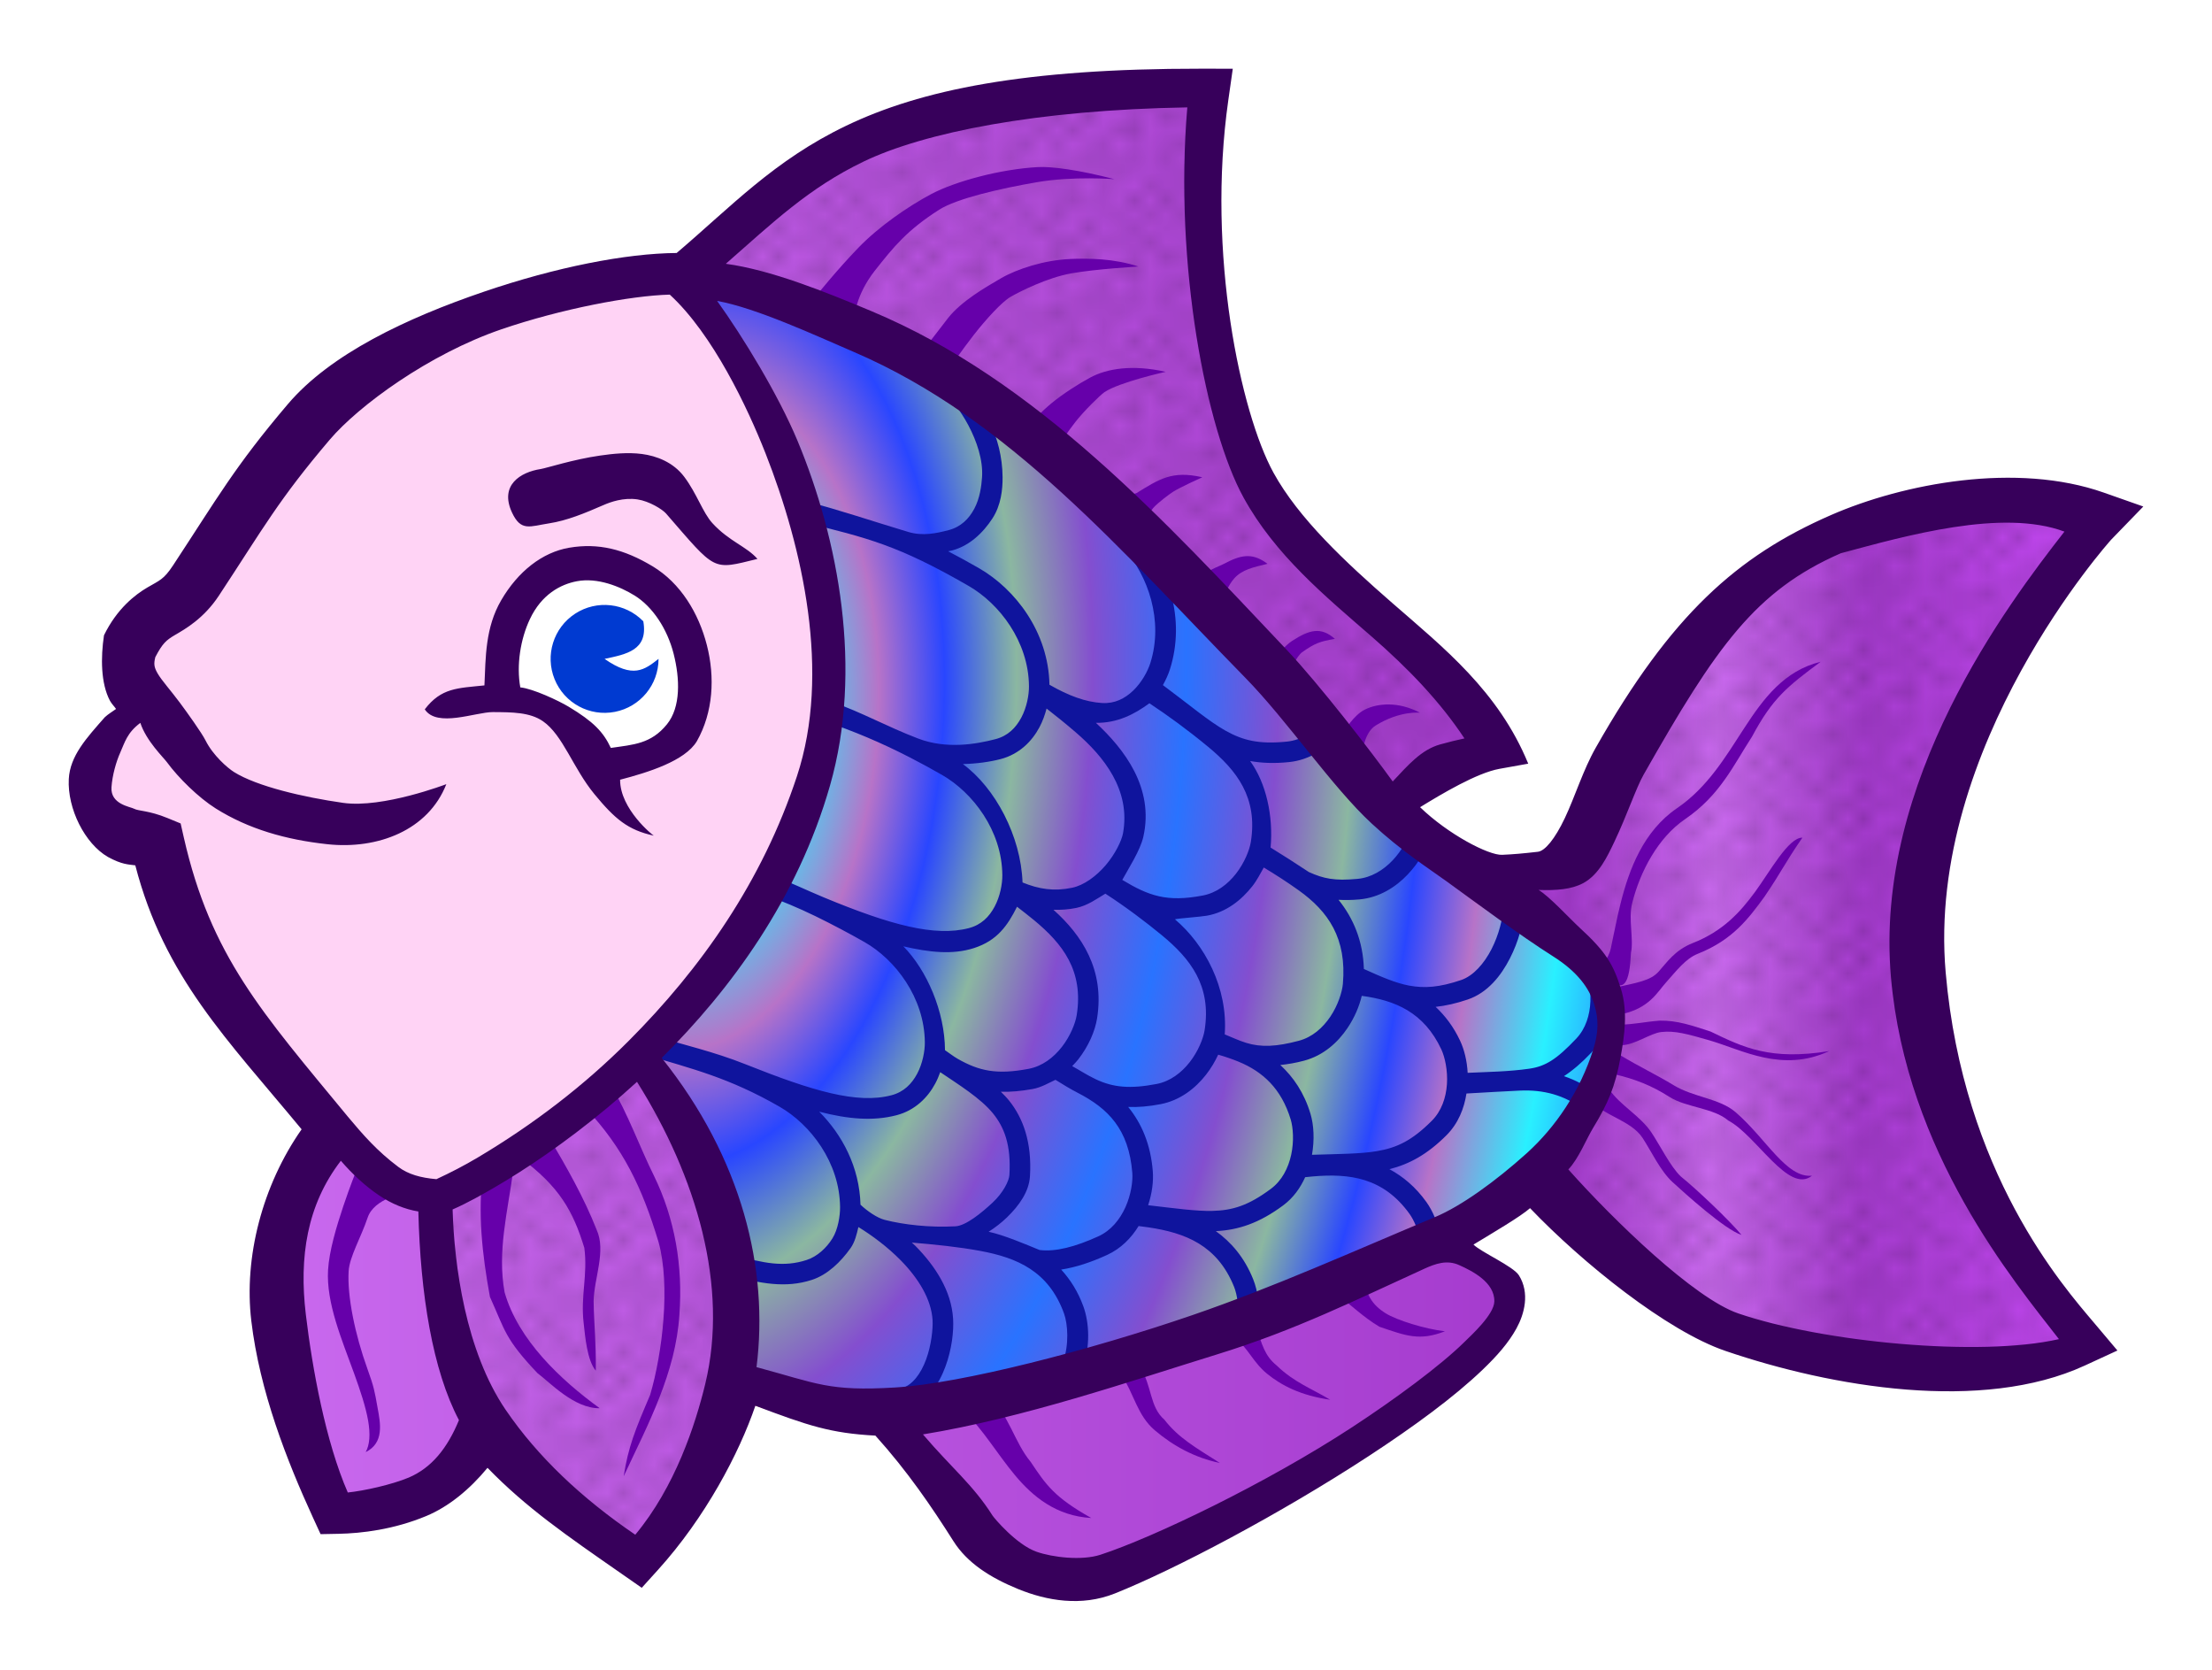
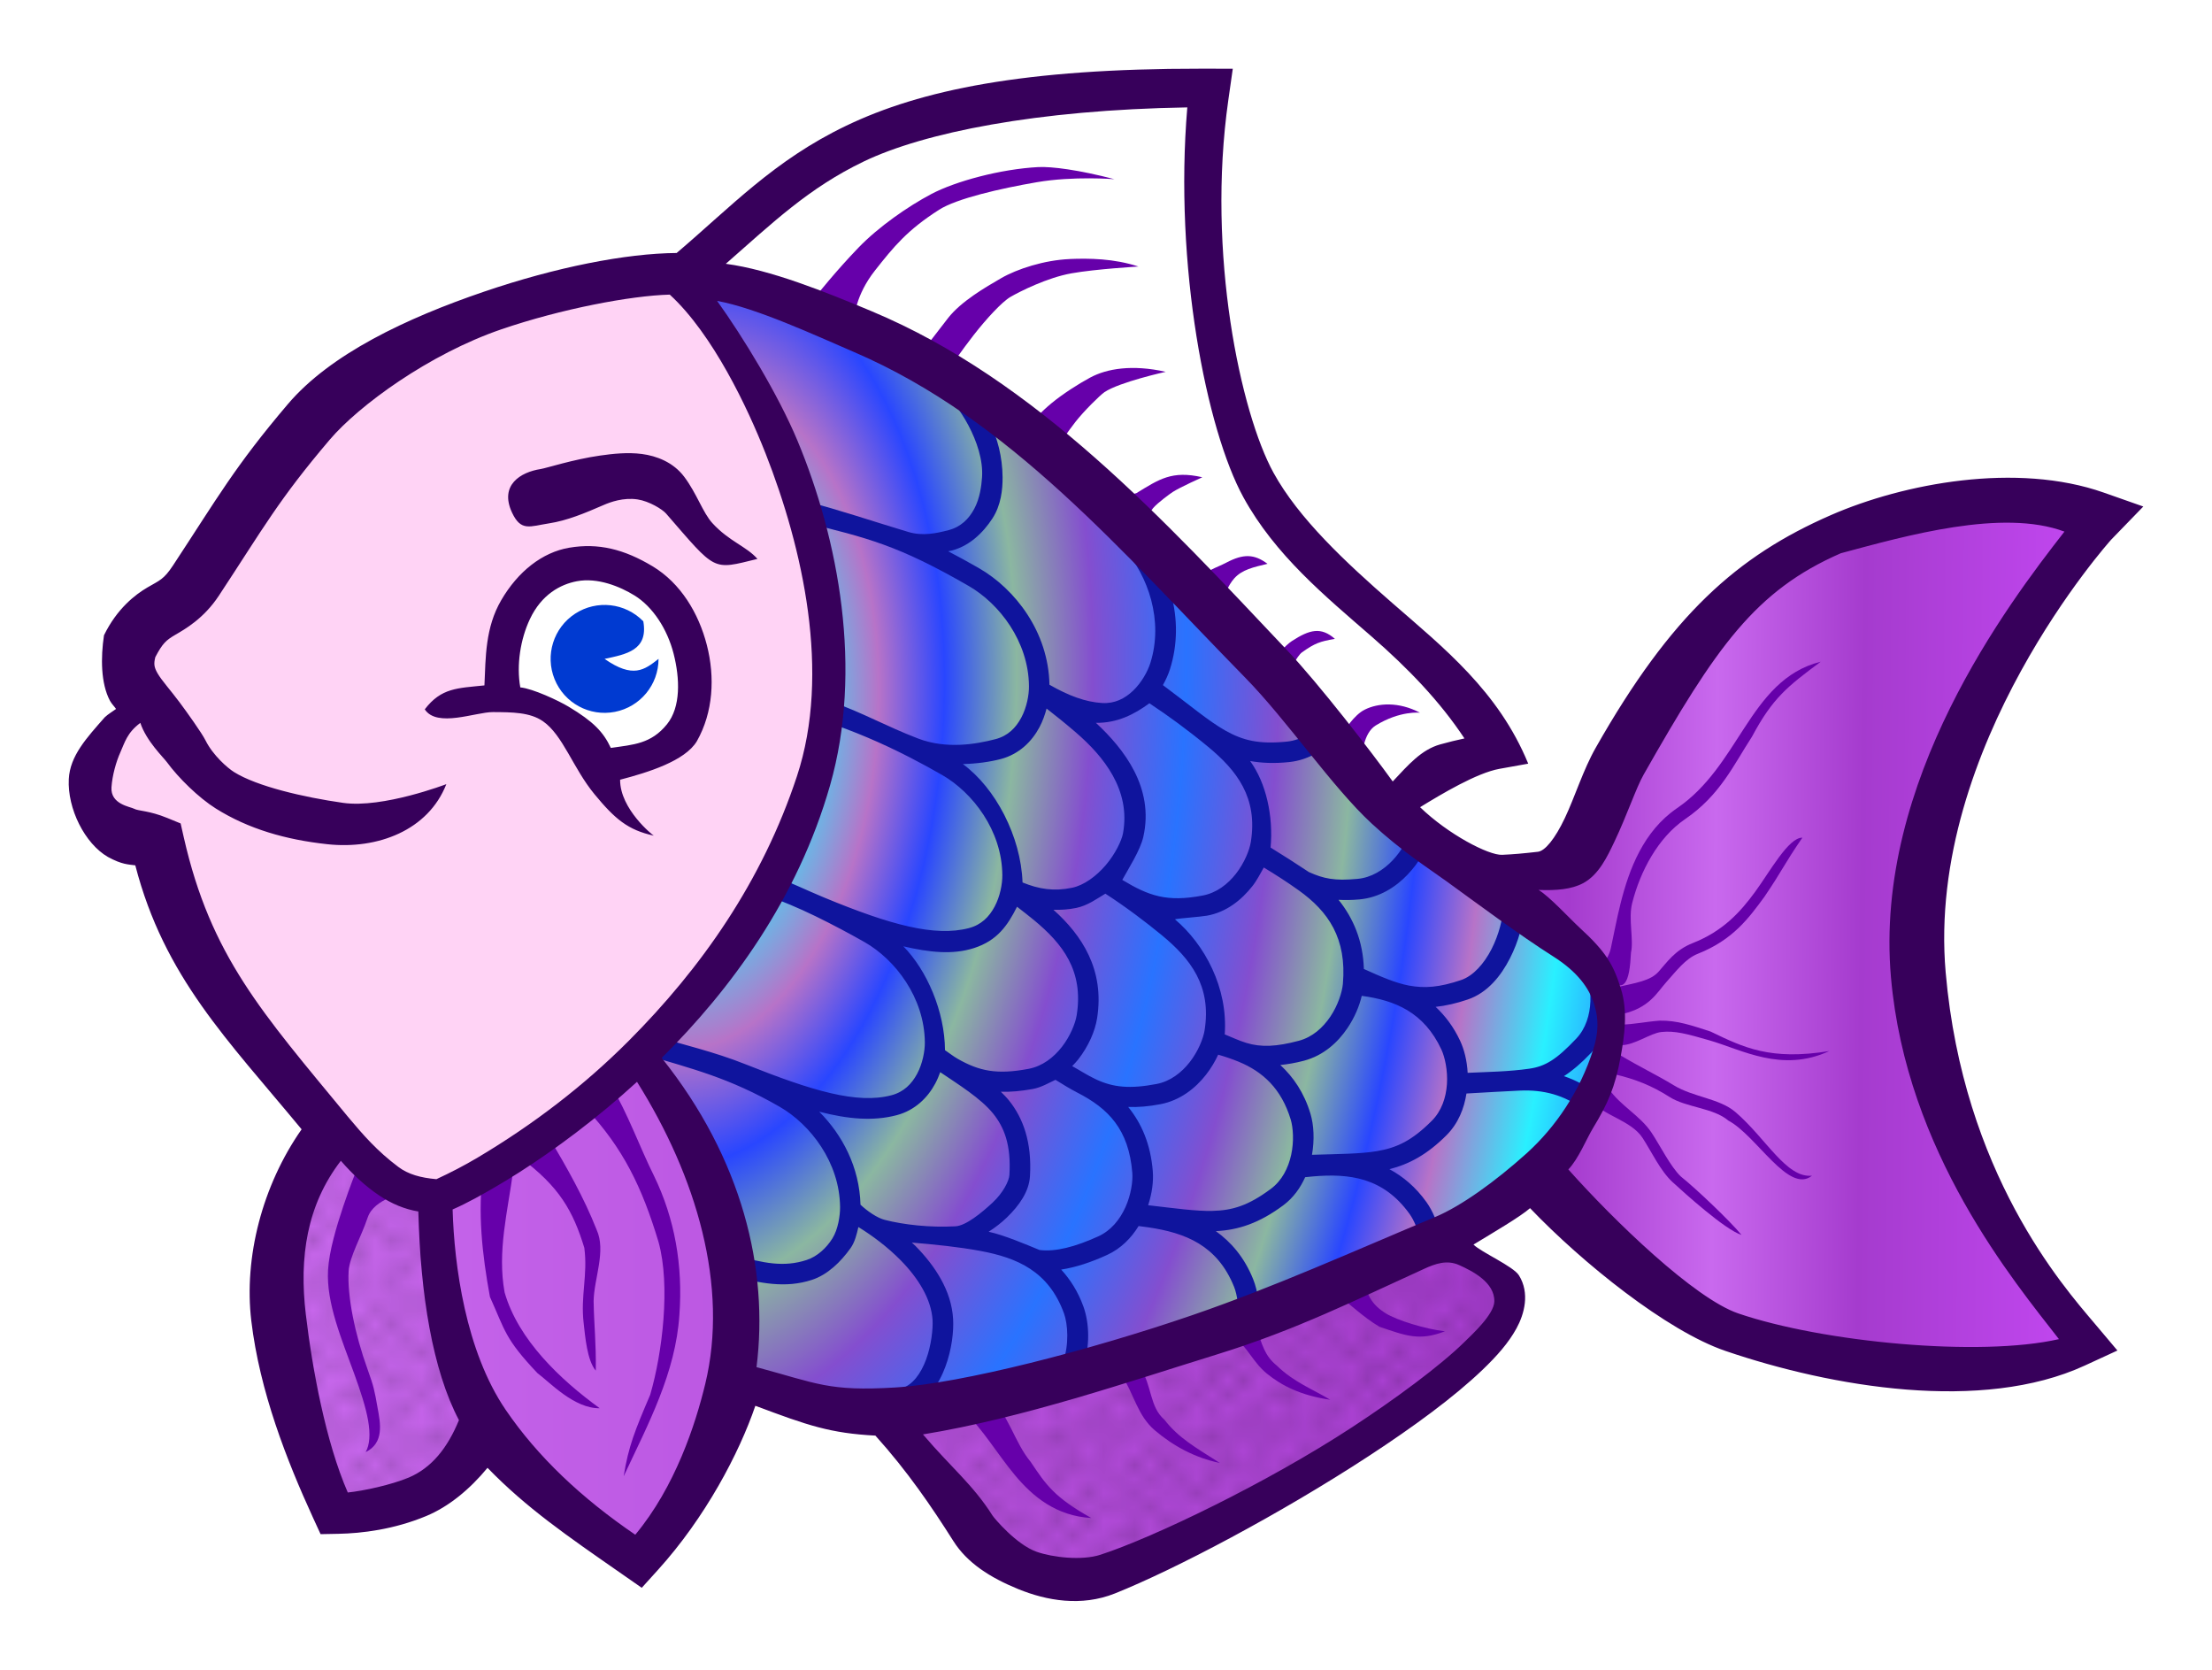
<svg xmlns="http://www.w3.org/2000/svg" xmlns:ns1="http://www.inkscape.org/namespaces/inkscape" xmlns:ns2="http://sodipodi.sourceforge.net/DTD/sodipodi-0.dtd" xmlns:xlink="http://www.w3.org/1999/xlink" width="32.217mm" height="24.313mm" viewBox="0 0 114.154 86.15" id="svg2" version="1.1" ns1:version="0.91 r13725" ns2:docname="Fisch.svg">
  <title id="title4138">fish - coloured</title>
  <defs id="defs4">
    <linearGradient id="linearGradient7882" ns1:collect="always">
      <stop id="stop7884" offset="0" style="stop-color:#c969ee;stop-opacity:1;" />
      <stop style="stop-color:#a53bce;stop-opacity:1;" offset="0.202" id="stop7886" />
      <stop id="stop7888" offset="0.475" style="stop-color:#bf46ed;stop-opacity:1" />
      <stop style="stop-color:#8826ae;stop-opacity:1" offset="0.769" id="stop7890" />
      <stop id="stop7892" offset="1" style="stop-color:#9526bf;stop-opacity:1" />
    </linearGradient>
    <linearGradient ns1:collect="always" id="linearGradient7866">
      <stop style="stop-color:#c969ee;stop-opacity:1;" offset="0" id="stop7868" />
      <stop id="stop7874" offset="0.68" style="stop-color:#a53bce;stop-opacity:1;" />
      <stop style="stop-color:#bf46ed;stop-opacity:1" offset="0.816" id="stop7876" />
      <stop id="stop7878" offset="0.879" style="stop-color:#8826ae;stop-opacity:1" />
      <stop style="stop-color:#9526bf;stop-opacity:1" offset="1" id="stop7870" />
    </linearGradient>
    <linearGradient ns1:collect="always" id="linearGradient6760">
      <stop style="stop-color:#2973ff;stop-opacity:1;" offset="0" id="stop6762" />
      <stop id="stop6768" offset="0.203" style="stop-color:#29f0ff;stop-opacity:1" />
      <stop style="stop-color:#b773c8;stop-opacity:1" offset="0.377" id="stop6770" />
      <stop id="stop6772" offset="0.51" style="stop-color:#2946ff;stop-opacity:1" />
      <stop style="stop-color:#8bb7a1;stop-opacity:1" offset="0.656" id="stop6774" />
      <stop id="stop6776" offset="0.81" style="stop-color:#844ecf;stop-opacity:1" />
      <stop style="stop-color:#2973ff;stop-opacity:1" offset="1" id="stop6764" />
    </linearGradient>
    <pattern ns1:collect="always" xlink:href="#Polkadots-large" id="pattern5985" patternTransform="matrix(0.8,0,0,0.725,0,944.695)" />
    <pattern ns1:isstock="true" ns1:stockid="Polka dots, large" id="Polkadots-large" patternTransform="translate(0,0) scale(10,10)" height="10" width="10" patternUnits="userSpaceOnUse" ns1:collect="always">
      <circle id="circle5618" r="0.45" cy="0.810" cx="2.567" style="fill:black;stroke:none" />
      <circle id="circle5620" r="0.45" cy="2.33" cx="3.048" style="fill:black;stroke:none" />
      <circle id="circle5622" r="0.45" cy="2.415" cx="4.418" style="fill:black;stroke:none" />
      <circle id="circle5624" r="0.45" cy="3.029" cx="1.844" style="fill:black;stroke:none" />
      <circle id="circle5626" r="0.45" cy="1.363" cx="6.08" style="fill:black;stroke:none" />
      <circle id="circle5628" r="0.45" cy="4.413" cx="5.819" style="fill:black;stroke:none" />
      <circle id="circle5630" r="0.45" cy="4.048" cx="4.305" style="fill:black;stroke:none" />
      <circle id="circle5632" r="0.45" cy="3.045" cx="5.541" style="fill:black;stroke:none" />
      <circle id="circle5634" r="0.45" cy="5.527" cx="4.785" style="fill:black;stroke:none" />
      <circle id="circle5636" r="0.45" cy="5.184" cx="2.667" style="fill:black;stroke:none" />
      <circle id="circle5638" r="0.45" cy="1.448" cx="7.965" style="fill:black;stroke:none" />
      <circle id="circle5640" r="0.45" cy="5.049" cx="7.047" style="fill:black;stroke:none" />
      <circle id="circle5642" r="0.45" cy="0.895" cx="4.340" style="fill:black;stroke:none" />
      <circle id="circle5644" r="0.45" cy="0.340" cx="7.125" style="fill:black;stroke:none" />
      <circle id="circle5646" r="0.45" cy="1.049" cx="9.553" style="fill:black;stroke:none" />
      <circle id="circle5648" r="0.45" cy="2.689" cx="7.006" style="fill:black;stroke:none" />
      <circle id="circle5650" r="0.45" cy="2.689" cx="8.909" style="fill:black;stroke:none" />
      <circle id="circle5652" r="0.45" cy="4.407" cx="9.315" style="fill:black;stroke:none" />
      <circle id="circle5654" r="0.45" cy="3.870" cx="7.820" style="fill:black;stroke:none" />
      <circle id="circle5656" r="0.45" cy="5.948" cx="8.270" style="fill:black;stroke:none" />
      <circle id="circle5658" r="0.45" cy="7.428" cx="7.973" style="fill:black;stroke:none" />
      <circle id="circle5660" r="0.45" cy="8.072" cx="9.342" style="fill:black;stroke:none" />
      <circle id="circle5662" r="0.45" cy="9.315" cx="8.206" style="fill:black;stroke:none" />
      <circle id="circle5664" r="0.45" cy="9.475" cx="9.682" style="fill:black;stroke:none" />
      <circle id="circle5666" r="0.45" cy="6.186" cx="9.688" style="fill:black;stroke:none" />
      <circle id="circle5668" r="0.45" cy="6.296" cx="3.379" style="fill:black;stroke:none" />
      <circle id="circle5670" r="0.45" cy="8.204" cx="2.871" style="fill:black;stroke:none" />
      <circle id="circle5672" r="0.45" cy="8.719" cx="4.59" style="fill:black;stroke:none" />
      <circle id="circle5674" r="0.45" cy="9.671" cx="3.181" style="fill:black;stroke:none" />
      <circle id="circle5676" r="0.45" cy="7.315" cx="5.734" style="fill:black;stroke:none" />
      <circle id="circle5678" r="0.45" cy="6.513" cx="6.707" style="fill:black;stroke:none" />
      <circle id="circle5680" r="0.45" cy="9.670" cx="5.730" style="fill:black;stroke:none" />
      <circle id="circle5682" r="0.45" cy="8.373" cx="6.535" style="fill:black;stroke:none" />
      <circle id="circle5684" r="0.45" cy="7.154" cx="4.37" style="fill:black;stroke:none" />
      <circle id="circle5686" r="0.45" cy="7.25" cx="0.622" style="fill:black;stroke:none" />
      <circle id="circle5688" r="0.45" cy="5.679" cx="0.831" style="fill:black;stroke:none" />
      <circle id="circle5690" r="0.45" cy="8.519" cx="1.257" style="fill:black;stroke:none" />
      <circle id="circle5692" r="0.45" cy="6.877" cx="1.989" style="fill:black;stroke:none" />
      <circle id="circle5694" r="0.45" cy="3.181" cx="0.374" style="fill:black;stroke:none" />
      <circle id="circle5696" r="0.45" cy="1.664" cx="1.166" style="fill:black;stroke:none" />
      <circle id="circle5698" r="0.45" cy="0.093" cx="1.151" style="fill:black;stroke:none" />
      <circle id="circle5700" r="0.45" cy="10.093" cx="1.151" style="fill:black;stroke:none" />
      <circle id="circle5702" r="0.45" cy="4.451" cx="1.302" style="fill:black;stroke:none" />
      <circle id="circle5704" r="0.45" cy="3.763" cx="3.047" style="fill:black;stroke:none" />
    </pattern>
    <radialGradient ns1:collect="always" xlink:href="#linearGradient6760" id="radialGradient6766" cx="33.218" cy="990.144" fx="33.218" fy="990.144" r="25.358" gradientTransform="matrix(0.998,0.062,-0.112,1.793,110.543,-788.244)" gradientUnits="userSpaceOnUse" spreadMethod="reflect" />
    <pattern ns1:isstock="true" ns1:stockid="Polka dots, large" id="Polkadots-large-0" patternTransform="translate(0,0) scale(10,10)" height="10" width="10" patternUnits="userSpaceOnUse" ns1:collect="always">
      <circle id="circle5618-2" r="0.45" cy="0.810" cx="2.567" style="fill:black;stroke:none" />
      <circle id="circle5620-4" r="0.45" cy="2.33" cx="3.048" style="fill:black;stroke:none" />
      <circle id="circle5622-4" r="0.45" cy="2.415" cx="4.418" style="fill:black;stroke:none" />
      <circle id="circle5624-3" r="0.45" cy="3.029" cx="1.844" style="fill:black;stroke:none" />
      <circle id="circle5626-2" r="0.45" cy="1.363" cx="6.08" style="fill:black;stroke:none" />
      <circle id="circle5628-5" r="0.45" cy="4.413" cx="5.819" style="fill:black;stroke:none" />
      <circle id="circle5630-9" r="0.45" cy="4.048" cx="4.305" style="fill:black;stroke:none" />
      <circle id="circle5632-7" r="0.45" cy="3.045" cx="5.541" style="fill:black;stroke:none" />
      <circle id="circle5634-1" r="0.45" cy="5.527" cx="4.785" style="fill:black;stroke:none" />
      <circle id="circle5636-6" r="0.45" cy="5.184" cx="2.667" style="fill:black;stroke:none" />
      <circle id="circle5638-6" r="0.45" cy="1.448" cx="7.965" style="fill:black;stroke:none" />
      <circle id="circle5640-7" r="0.45" cy="5.049" cx="7.047" style="fill:black;stroke:none" />
      <circle id="circle5642-1" r="0.45" cy="0.895" cx="4.340" style="fill:black;stroke:none" />
      <circle id="circle5644-2" r="0.45" cy="0.340" cx="7.125" style="fill:black;stroke:none" />
      <circle id="circle5646-8" r="0.45" cy="1.049" cx="9.553" style="fill:black;stroke:none" />
      <circle id="circle5648-0" r="0.45" cy="2.689" cx="7.006" style="fill:black;stroke:none" />
      <circle id="circle5650-2" r="0.45" cy="2.689" cx="8.909" style="fill:black;stroke:none" />
      <circle id="circle5652-3" r="0.45" cy="4.407" cx="9.315" style="fill:black;stroke:none" />
-       <circle id="circle5654-9" r="0.45" cy="3.870" cx="7.820" style="fill:black;stroke:none" />
      <circle id="circle5656-9" r="0.45" cy="5.948" cx="8.270" style="fill:black;stroke:none" />
      <circle id="circle5658-2" r="0.45" cy="7.428" cx="7.973" style="fill:black;stroke:none" />
      <circle id="circle5660-9" r="0.45" cy="8.072" cx="9.342" style="fill:black;stroke:none" />
      <circle id="circle5662-2" r="0.45" cy="9.315" cx="8.206" style="fill:black;stroke:none" />
      <circle id="circle5664-5" r="0.45" cy="9.475" cx="9.682" style="fill:black;stroke:none" />
      <circle id="circle5666-4" r="0.45" cy="6.186" cx="9.688" style="fill:black;stroke:none" />
      <circle id="circle5668-9" r="0.45" cy="6.296" cx="3.379" style="fill:black;stroke:none" />
      <circle id="circle5670-7" r="0.45" cy="8.204" cx="2.871" style="fill:black;stroke:none" />
      <circle id="circle5672-6" r="0.45" cy="8.719" cx="4.59" style="fill:black;stroke:none" />
      <circle id="circle5674-8" r="0.45" cy="9.671" cx="3.181" style="fill:black;stroke:none" />
      <circle id="circle5676-3" r="0.45" cy="7.315" cx="5.734" style="fill:black;stroke:none" />
      <circle id="circle5678-8" r="0.45" cy="6.513" cx="6.707" style="fill:black;stroke:none" />
      <circle id="circle5680-0" r="0.45" cy="9.670" cx="5.730" style="fill:black;stroke:none" />
      <circle id="circle5682-8" r="0.45" cy="8.373" cx="6.535" style="fill:black;stroke:none" />
      <circle id="circle5684-3" r="0.45" cy="7.154" cx="4.37" style="fill:black;stroke:none" />
      <circle id="circle5686-4" r="0.45" cy="7.25" cx="0.622" style="fill:black;stroke:none" />
      <circle id="circle5688-0" r="0.45" cy="5.679" cx="0.831" style="fill:black;stroke:none" />
      <circle id="circle5690-8" r="0.45" cy="8.519" cx="1.257" style="fill:black;stroke:none" />
      <circle id="circle5692-5" r="0.45" cy="6.877" cx="1.989" style="fill:black;stroke:none" />
-       <circle id="circle5694-9" r="0.45" cy="3.181" cx="0.374" style="fill:black;stroke:none" />
      <circle id="circle5696-1" r="0.45" cy="1.664" cx="1.166" style="fill:black;stroke:none" />
      <circle id="circle5698-1" r="0.45" cy="0.093" cx="1.151" style="fill:black;stroke:none" />
      <circle id="circle5700-8" r="0.45" cy="10.093" cx="1.151" style="fill:black;stroke:none" />
      <circle id="circle5702-9" r="0.45" cy="4.451" cx="1.302" style="fill:black;stroke:none" />
      <circle id="circle5704-4" r="0.45" cy="3.763" cx="3.047" style="fill:black;stroke:none" />
    </pattern>
    <pattern ns1:collect="always" xlink:href="#Polkadots-large-0" id="pattern6832" patternTransform="matrix(0.8,0,0,0.725,0,944.695)" />
    <pattern ns1:collect="always" xlink:href="#Polkadots-large-0" id="pattern6924" patternTransform="matrix(0.8,0,0,0.725,0,944.695)" />
    <pattern ns1:collect="always" xlink:href="#Polkadots-large-0" id="pattern7016" patternTransform="matrix(0.8,0,0,0.725,0,944.695)" />
    <pattern ns1:collect="always" xlink:href="#Polkadots-large-0" id="pattern7108" patternTransform="matrix(0.8,0,0,0.725,0,944.695)" />
    <pattern ns1:collect="always" xlink:href="#Polkadots-large-0" id="pattern7200" patternTransform="matrix(0.8,0,0,0.725,0,944.695)" />
    <linearGradient ns1:collect="always" xlink:href="#linearGradient7866" id="linearGradient7872" x1="10.823" y1="995.247" x2="106.011" y2="995.247" gradientUnits="userSpaceOnUse" />
    <linearGradient ns1:collect="always" xlink:href="#linearGradient7882" id="linearGradient7880" gradientUnits="userSpaceOnUse" x1="10.823" y1="995.247" x2="48.205" y2="995.601" spreadMethod="reflect" />
    <linearGradient ns1:collect="always" xlink:href="#linearGradient7866" id="linearGradient7894" gradientUnits="userSpaceOnUse" x1="10.823" y1="995.247" x2="106.011" y2="995.247" />
    <linearGradient ns1:collect="always" xlink:href="#linearGradient7866" id="linearGradient7896" gradientUnits="userSpaceOnUse" x1="10.823" y1="995.247" x2="106.011" y2="995.247" />
    <linearGradient ns1:collect="always" xlink:href="#linearGradient7866" id="linearGradient7898" gradientUnits="userSpaceOnUse" x1="10.823" y1="995.247" x2="106.011" y2="995.247" />
    <linearGradient ns1:collect="always" xlink:href="#linearGradient7866" id="linearGradient7900" gradientUnits="userSpaceOnUse" x1="10.823" y1="995.247" x2="106.011" y2="995.247" />
  </defs>
  <ns2:namedview id="base" pagecolor="#ffffff" bordercolor="#666666" borderopacity="1.0" ns1:pageopacity="0.0" ns1:pageshadow="2" ns1:zoom="5.6568542" ns1:cx="52.776865" ns1:cy="4.4107109" ns1:document-units="mm" ns1:current-layer="layer1" showgrid="false" ns1:window-width="2560" ns1:window-height="1420" ns1:window-x="-2" ns1:window-y="-3" ns1:window-maximized="1" ns1:snap-global="false" fit-margin-top="1" fit-margin-right="1" fit-margin-bottom="1" fit-margin-left="1" />
  <g ns1:label="Ebene 1" ns1:groupmode="layer" id="layer1" transform="translate(2.96,-952.119)">
    <path style="fill:#ffffff;fill-rule:evenodd;stroke:#ff0000;stroke-width:0.354;stroke-linecap:butt;stroke-linejoin:miter;stroke-miterlimit:4;stroke-dasharray:none;stroke-opacity:1" d="m 7.283,982.233 c 2.303,-3.498 3.125,-5.012 5.821,-8.184 3.684,-4.333 14.217,-7.79 18.716,-7.615 6.091,-5.081 9.67,-9.837 27.711,-9.818 -1.196,8.373 1.186,17.245 3.052,20.643 2.94,5.355 9.107,7.742 11.85,13.634 -2.033,0.651 -4.437,1.437 -5.527,3.026 4.724,5.083 5.446,3.189 7.3,3.235 2.142,-0.521 3.512,-3.769 4.546,-5.592 3.824,-6.74 6.846,-9.386 11.473,-11.408 3.437,-1.501 9.165,-2.49 13.047,-1.123 0,0 -10.201,11.005 -9.104,23.546 0.944,10.79 6.812,17.033 8.366,18.872 -4.571,2.103 -12.597,0.986 -17.864,-0.811 -2.846,-0.971 -8.18,-4.756 -10.685,-7.655 -1.434,1.117 -1.165,1.361 -4.61,3.107 1.281,0.612 3.169,1.772 3.463,2.714 1.669,2.816 -14.892,12.137 -20.673,14.381 -2.419,1.017 -5.808,-0.906 -6.595,-2.149 -1.224,-1.932 -3.064,-3.62 -5.065,-5.76 -3.306,-0.256 -4.164,0.188 -7.564,-1.253 -0.639,2.641 -2.092,5.24 -4.867,8.303 -3.514,-2.442 -5.637,-3.62 -7.91,-6.421 -1.478,3.343 -5.453,4.053 -7.552,4.093 -2.664,-5.814 -5.322,-13.751 -0.582,-19.203 -4.432,-5.374 -7.3,-8.585 -8.756,-15.002 -0.992,-0.408 -3.546,-0.236 -3.749,-3.422 0.527,-1.925 1.141,-2.375 2.906,-3.88 -0.808,-1.09 -1.107,-1.181 -0.621,-2.813 1.123,-2.303 2.206,-1.52 3.475,-3.447 z" id="path4188-6-9" ns1:connector-curvature="0" ns2:nodetypes="ssccscccsscscsccccsccccccccccs" />
    <path style="fill:#ffd3f5;fill-rule:evenodd;stroke:#ff00ff;stroke-width:0.354;stroke-linecap:butt;stroke-linejoin:miter;stroke-miterlimit:4;stroke-dasharray:none;stroke-opacity:1;fill-opacity:1" d="m 13.75,1010.487 c -3.288,-4.491 -7.277,-8.382 -8.375,-14.75 -1.208,0.572 -2.417,-0.203 -3.625,-1.625 -1.101,-2.801 0.8,-4.1 2.25,-5.625 -0.835,-2.91 -0.326,-5.087 2.5,-6 0,0 5.555,-9.075 9.875,-11.875 4.539,-2.942 15.625,-4.375 15.625,-4.375 0.567,-0.142 8.506,11.173 8,21.125 -0.388,7.631 -4.956,13.636 -10,19.375 -2.861,3.255 -10.875,7.125 -10.875,7.125 -1.792,0.056 -3.583,-1.447 -5.375,-3.375 z" id="path4426" ns1:connector-curvature="0" ns2:nodetypes="cccccscsscc" />
    <path style="fill:url(#radialGradient6766);fill-opacity:1;fill-rule:evenodd;stroke:#0000ff;stroke-width:0.354;stroke-linecap:butt;stroke-linejoin:miter;stroke-miterlimit:4;stroke-dasharray:none;stroke-opacity:1" d="m 31.5,966.237 c 3.32,1.897 10.707,14.245 7.625,25.375 -2.391,8.634 -9.25,15 -9.25,15 3.873,5.708 6.881,11.417 4.5,17.125 l 7.625,1.25 c 12.012,-1.668 22.361,-4.583 30.375,-9.25 4.508,-2.725 7.226,-6.033 7.75,-10.75 0.468,-2.289 -2.009,-3.536 -3.125,-4.875 l -9.25,-6.75 c -6.125,-9.14 -12.25,-13.494 -18.375,-19.625 -5.734,-5.196 -11.819,-6.17 -17.875,-7.5 z" id="path4414" ns1:connector-curvature="0" ns2:nodetypes="csccccccccc" />
    <g id="g5933-0" style="fill:url(#linearGradient7872);fill-opacity:1">
      <path ns2:nodetypes="ccscscscsc" ns1:connector-curvature="0" id="path4416-9" d="m 73.375,997.237 4.75,-0.625 c 0,0 6.091,-12.17 11.625,-15.5 4.59,-2.762 15.875,-2.5 15.875,-2.5 0,0 -9.573,10.776 -10,21.75 -0.468,12.006 9.125,21 9.125,21 0,0 -8.741,1.185 -13,0.375 -8.555,-1.628 -15.75,-8.5 -15.75,-8.5 0,0 4.774,-3.686 4.625,-8.375 -0.155,-4.895 -7.25,-7.625 -7.25,-7.625 z" style="fill:url(#linearGradient7880);fill-opacity:1;fill-rule:evenodd;stroke:#ff00ff;stroke-width:0.354;stroke-linecap:butt;stroke-linejoin:miter;stroke-miterlimit:4;stroke-dasharray:none;stroke-opacity:1" />
      <path ns2:nodetypes="cccccccc" ns1:connector-curvature="0" id="path4418-4" d="m 42.875,1025.612 5.5,7 c 1.969,1.567 4.073,1.931 6.375,0.5 9.078,-3.359 16.855,-9.707 19.875,-13 1.098,-0.903 0.233,-1.413 -0.25,-2 l -3.25,-2 c -3.346,2.035 -7.076,3.879 -11.75,5.25 z" style="fill:url(#linearGradient7894);fill-opacity:1;fill-rule:evenodd;stroke:#00ff00;stroke-width:0.354;stroke-linecap:butt;stroke-linejoin:miter;stroke-miterlimit:4;stroke-dasharray:none;stroke-opacity:1" />
-       <path ns2:nodetypes="cscsccsc" ns1:connector-curvature="0" id="path4420-2" d="m 32.75,965.987 c 0,0 6.423,-5.831 10.375,-7.375 5.204,-2.034 16.625,-2.125 16.625,-2.125 0,0 -1.682,13.363 1.625,19.625 2.827,5.353 14.658,13.989 13.125,14.5 -4.099,0.691 -4.614,2.178 -5.875,3.5 0,0 -7.949,-9.634 -12.25,-14.375 -8.909,-9.82 -23.625,-13.75 -23.625,-13.75 z" style="fill:url(#linearGradient7896);fill-opacity:1;fill-rule:evenodd;stroke:#00ff00;stroke-width:0.354;stroke-linecap:butt;stroke-linejoin:miter;stroke-miterlimit:4;stroke-dasharray:none;stroke-opacity:1" />
      <path ns2:nodetypes="cscccc" ns1:connector-curvature="0" id="path4422-2" d="m 14.125,1010.362 c 0,0 -3.123,5.35 -3.125,8.75 -0.002,3.663 3.375,11.25 3.375,11.25 0,0 7.241,-0.892 7.375,-4.375 -1.528,-4.085 -2.5,-12 -2.5,-12 -1.697,-0.86 -3.472,-1.167 -5.125,-3.625 z" style="fill:url(#linearGradient7898);fill-opacity:1;fill-rule:evenodd;stroke:#00ffff;stroke-width:0.354;stroke-linecap:butt;stroke-linejoin:miter;stroke-miterlimit:4;stroke-dasharray:none;stroke-opacity:1" />
      <path ns2:nodetypes="cscscc" ns1:connector-curvature="0" id="path4424-3" d="m 19.25,1013.612 c 0,0 0.865,8.848 3.125,12.5 1.789,2.89 7.75,6.625 7.75,6.625 0.747,0.187 5.912,-8.831 5,-14.25 -0.678,-4.024 -5.25,-11.75 -5.25,-11.75 -3.618,2.98 -7.322,6.729 -10.625,6.875 z" style="fill:url(#linearGradient7900);fill-opacity:1;fill-rule:evenodd;stroke:#ff6600;stroke-width:0.354;stroke-linecap:butt;stroke-linejoin:miter;stroke-miterlimit:4;stroke-dasharray:none;stroke-opacity:1" />
    </g>
    <g id="g5933" style="fill:url(#pattern5985);fill-opacity:1;opacity:0.254">
-       <path ns2:nodetypes="ccscscscsc" ns1:connector-curvature="0" id="path4416" d="m 73.375,997.237 4.75,-0.625 c 0,0 6.091,-12.17 11.625,-15.5 4.59,-2.762 15.875,-2.5 15.875,-2.5 0,0 -9.573,10.776 -10,21.75 -0.468,12.006 9.125,21 9.125,21 0,0 -8.741,1.185 -13,0.375 -8.555,-1.628 -15.75,-8.5 -15.75,-8.5 0,0 4.774,-3.686 4.625,-8.375 -0.155,-4.895 -7.25,-7.625 -7.25,-7.625 z" style="fill:url(#pattern5985);fill-opacity:1;fill-rule:evenodd;stroke:#ff00ff;stroke-width:0.354;stroke-linecap:butt;stroke-linejoin:miter;stroke-miterlimit:4;stroke-dasharray:none;stroke-opacity:1" />
      <path ns2:nodetypes="cccccccc" ns1:connector-curvature="0" id="path4418" d="m 42.875,1025.612 5.5,7 c 1.969,1.567 4.073,1.931 6.375,0.5 9.078,-3.359 16.855,-9.707 19.875,-13 1.098,-0.903 0.233,-1.413 -0.25,-2 l -3.25,-2 c -3.346,2.035 -7.076,3.879 -11.75,5.25 z" style="fill:url(#pattern5985);fill-opacity:1;fill-rule:evenodd;stroke:#00ff00;stroke-width:0.354;stroke-linecap:butt;stroke-linejoin:miter;stroke-miterlimit:4;stroke-dasharray:none;stroke-opacity:1" />
      <path ns2:nodetypes="cscsccsc" ns1:connector-curvature="0" id="path4420" d="m 32.75,965.987 c 0,0 6.423,-5.831 10.375,-7.375 5.204,-2.034 16.625,-2.125 16.625,-2.125 0,0 -1.682,13.363 1.625,19.625 2.827,5.353 14.658,13.989 13.125,14.5 -4.099,0.691 -4.614,2.178 -5.875,3.5 0,0 -7.949,-9.634 -12.25,-14.375 -8.909,-9.82 -23.625,-13.75 -23.625,-13.75 z" style="fill:url(#pattern5985);fill-opacity:1;fill-rule:evenodd;stroke:#00ff00;stroke-width:0.354;stroke-linecap:butt;stroke-linejoin:miter;stroke-miterlimit:4;stroke-dasharray:none;stroke-opacity:1" />
      <path ns2:nodetypes="cscccc" ns1:connector-curvature="0" id="path4422" d="m 14.125,1010.362 c 0,0 -3.123,5.35 -3.125,8.75 -0.002,3.663 3.375,11.25 3.375,11.25 0,0 7.241,-0.892 7.375,-4.375 -1.528,-4.085 -2.5,-12 -2.5,-12 -1.697,-0.86 -3.472,-1.167 -5.125,-3.625 z" style="fill:url(#pattern5985);fill-opacity:1;fill-rule:evenodd;stroke:#00ffff;stroke-width:0.354;stroke-linecap:butt;stroke-linejoin:miter;stroke-miterlimit:4;stroke-dasharray:none;stroke-opacity:1" />
      <path ns2:nodetypes="cscscc" ns1:connector-curvature="0" id="path4424" d="m 19.25,1013.612 c 0,0 0.865,8.848 3.125,12.5 1.789,2.89 7.75,6.625 7.75,6.625 0.747,0.187 5.912,-8.831 5,-14.25 -0.678,-4.024 -5.25,-11.75 -5.25,-11.75 -3.618,2.98 -7.322,6.729 -10.625,6.875 z" style="fill:url(#pattern5985);fill-opacity:1;fill-rule:evenodd;stroke:#ff6600;stroke-width:0.354;stroke-linecap:butt;stroke-linejoin:miter;stroke-miterlimit:4;stroke-dasharray:none;stroke-opacity:1" />
    </g>
    <path style="color:#000000;font-style:normal;font-variant:normal;font-weight:normal;font-stretch:normal;font-size:medium;line-height:normal;font-family:sans-serif;text-indent:0;text-align:start;text-decoration:none;text-decoration-line:none;text-decoration-style:solid;text-decoration-color:#000000;letter-spacing:normal;word-spacing:normal;text-transform:none;direction:ltr;block-progression:tb;writing-mode:lr-tb;baseline-shift:baseline;text-anchor:start;white-space:normal;clip-rule:nonzero;display:inline;overflow:visible;visibility:visible;opacity:1;isolation:auto;mix-blend-mode:normal;color-interpolation:sRGB;color-interpolation-filters:linearRGB;solid-color:#000000;solid-opacity:1;fill:#6600aa;fill-opacity:1;fill-rule:evenodd;stroke:none;stroke-width:1.063;stroke-linecap:butt;stroke-linejoin:miter;stroke-miterlimit:4;stroke-dasharray:none;stroke-dashoffset:0;stroke-opacity:1;color-rendering:auto;image-rendering:auto;shape-rendering:auto;text-rendering:auto;enable-background:accumulate" d="m 91.002,40.199 c -1.897,0.464 -2.963,1.915 -3.936,3.408 -0.973,1.493 -1.897,3.07 -3.479,4.148 -1.736,1.184 -2.471,3.154 -2.908,4.889 -0.219,0.868 -0.365,1.687 -0.508,2.334 -0.143,0.647 -0.551,0.905 -0.625,0.99 1.371,1.802 1.591,0.676 1.664,-0.759 0.151,-0.682 -0.146,-1.734 0.061,-2.555 0.414,-1.642 1.336,-3.382 2.729,-4.332 1.818,-1.24 2.506,-2.8 3.457,-4.26 1.059,-1.984 1.821,-2.585 3.545,-3.863 z m -0.945,9.078 c -0.714,-0.022 -1.689,1.771 -2.445,2.801 -0.757,1.03 -1.635,2.014 -3.219,2.639 -0.921,0.363 -1.333,1.002 -1.758,1.473 -0.425,0.471 -1.1,0.569 -2.36,0.845 l 0.449,1.348 c 1.444,-0.316 1.825,-1.117 2.324,-1.67 0.499,-0.553 0.974,-1.195 1.609,-1.445 1.819,-0.718 2.634,-1.845 3.436,-2.936 0.968,-1.427 0.976,-1.618 1.963,-3.055 z m -7.375,9.441 c -0.73,0.055 -1.332,0.196 -1.988,0.203 l 0.01,1.064 c 0.705,-0.007 1.496,-0.617 2.069,-0.681 0.705,-0.079 1.334,0.099 2.502,0.435 1.659,0.478 3.723,1.68 6.166,0.549 -3.03,0.489 -4.396,-0.174 -6.123,-1.008 -0.964,-0.311 -1.712,-0.58 -2.635,-0.563 z m -2.131,1.719 -0.234,1.037 c 1.104,0.25 1.969,0.598 2.883,1.181 0.857,0.546 2.272,0.564 3.025,1.212 1.459,0.765 3.125,3.823 4.326,2.85 -1.326,0.136 -2.36,-1.917 -3.945,-3.279 -0.83,-0.713 -2.172,-0.766 -3.192,-1.388 C 82.483,61.482 81.706,61.137 80.551,60.438 Z m -0.475,1.811 -0.877,0.6 c 0.51,0.749 2.006,0.999 2.606,1.916 0.461,0.705 0.922,1.71 1.559,2.292 0.607,0.554 2.692,2.446 3.552,2.718 -0.621,-0.749 -2.334,-2.375 -3.13,-3.013 -0.522,-0.486 -1.097,-1.638 -1.516,-2.266 -0.589,-0.881 -1.616,-1.399 -2.194,-2.246 z" transform="translate(0,946.063)" id="path4309" ns1:connector-curvature="0" ns2:nodetypes="cssscccsscccsccccsccccccsccccccscccscccssccsc" />
    <path style="color:#000000;font-style:normal;font-variant:normal;font-weight:normal;font-stretch:normal;font-size:medium;line-height:normal;font-family:sans-serif;text-indent:0;text-align:start;text-decoration:none;text-decoration-line:none;text-decoration-style:solid;text-decoration-color:#000000;letter-spacing:normal;word-spacing:normal;text-transform:none;direction:ltr;block-progression:tb;writing-mode:lr-tb;baseline-shift:baseline;text-anchor:start;white-space:normal;clip-rule:nonzero;display:inline;overflow:visible;visibility:visible;opacity:1;isolation:auto;mix-blend-mode:normal;color-interpolation:sRGB;color-interpolation-filters:linearRGB;solid-color:#000000;solid-opacity:1;fill:#6600aa;fill-opacity:1;fill-rule:evenodd;stroke:none;stroke-width:1.063;stroke-linecap:butt;stroke-linejoin:miter;stroke-miterlimit:4;stroke-dasharray:none;stroke-dashoffset:0;stroke-opacity:1;color-rendering:auto;image-rendering:auto;shape-rendering:auto;text-rendering:auto;enable-background:accumulate" d="m 28.574,1008.143 c -0.299,0.188 -0.974,1.001 -1.273,1.189 1.895,2.035 2.867,4.024 3.723,6.868 0.621,2.238 0.204,5.713 -0.43,7.885 -0.795,1.861 -1.122,2.665 -1.369,4.204 1.267,-2.702 2.683,-5.333 2.876,-8.333 0.185,-2.529 -0.234,-4.958 -1.313,-7.173 -0.698,-1.392 -1.395,-3.316 -2.214,-4.641 z m -3.184,2.691 c -0.302,0.185 -1.229,0.809 -1.531,0.994 2.053,1.507 2.757,2.786 3.335,4.673 0.185,1.41 -0.2,2.468 -0.034,3.884 0.075,0.659 0.176,1.933 0.626,2.453 0.021,-1.462 -0.09,-2.308 -0.112,-3.584 0.019,-1.176 0.659,-2.589 0.152,-3.693 -0.65,-1.652 -1.535,-3.202 -2.437,-4.727 z m -3.416,1.633 c -0.29,2.21 -0.056,4.353 0.349,6.565 0.794,1.758 0.763,2.151 2.453,3.936 0.619,0.456 1.895,1.836 3.212,1.81 -2.022,-1.467 -4.205,-3.524 -4.908,-5.979 -0.387,-2.121 0.163,-4.172 0.445,-6.291 -0.35,-0.055 -1.201,0.014 -1.551,-0.041 z" id="path4320" ns1:connector-curvature="0" ns2:nodetypes="ccccccccccccccccccccccc" />
    <path style="color:#000000;font-style:normal;font-variant:normal;font-weight:normal;font-stretch:normal;font-size:medium;line-height:normal;font-family:sans-serif;text-indent:0;text-align:start;text-decoration:none;text-decoration-line:none;text-decoration-style:solid;text-decoration-color:#000000;letter-spacing:normal;word-spacing:normal;text-transform:none;direction:ltr;block-progression:tb;writing-mode:lr-tb;baseline-shift:baseline;text-anchor:start;white-space:normal;clip-rule:nonzero;display:inline;overflow:visible;visibility:visible;opacity:1;isolation:auto;mix-blend-mode:normal;color-interpolation:sRGB;color-interpolation-filters:linearRGB;solid-color:#000000;solid-opacity:1;fill:#6600aa;fill-opacity:1;fill-rule:evenodd;stroke:none;stroke-width:1.063;stroke-linecap:butt;stroke-linejoin:miter;stroke-miterlimit:4;stroke-dasharray:none;stroke-dashoffset:0;stroke-opacity:1;color-rendering:auto;image-rendering:auto;shape-rendering:auto;text-rendering:auto;enable-background:accumulate" d="m 15.445,1012.475 c 0,0 -0.339,0.832 -0.691,1.883 -0.352,1.051 -0.727,2.304 -0.785,3.285 -0.102,1.703 0.713,3.597 1.348,5.35 0.317,0.876 0.595,1.713 0.719,2.42 0.123,0.707 0.083,1.257 -0.125,1.629 0.959,-0.477 0.767,-1.467 0.609,-2.312 -0.145,-0.829 -0.193,-1.082 -0.516,-1.973 -0.645,-1.781 -1.05,-3.76 -0.973,-5.049 0.045,-0.75 0.64,-1.746 0.98,-2.762 0.341,-1.016 1.918,-1.258 1.918,-1.258 z" id="path4326" ns1:connector-curvature="0" ns2:nodetypes="csssscccsscc" />
    <path style="color:#000000;font-style:normal;font-variant:normal;font-weight:normal;font-stretch:normal;font-size:medium;line-height:normal;font-family:sans-serif;text-indent:0;text-align:start;text-decoration:none;text-decoration-line:none;text-decoration-style:solid;text-decoration-color:#000000;letter-spacing:normal;word-spacing:normal;text-transform:none;direction:ltr;block-progression:tb;writing-mode:lr-tb;baseline-shift:baseline;text-anchor:start;white-space:normal;clip-rule:nonzero;display:inline;overflow:visible;visibility:visible;opacity:1;isolation:auto;mix-blend-mode:normal;color-interpolation:sRGB;color-interpolation-filters:linearRGB;solid-color:#000000;solid-opacity:1;fill:#6600aa;fill-opacity:1;fill-rule:evenodd;stroke:none;stroke-width:1.063;stroke-linecap:butt;stroke-linejoin:miter;stroke-miterlimit:4;stroke-dasharray:none;stroke-dashoffset:0;stroke-opacity:1;color-rendering:auto;image-rendering:auto;shape-rendering:auto;text-rendering:auto;enable-background:accumulate" d="m 50.629,14.676 c -1.956,0.103 -4.283,0.733 -5.534,1.395 -1.195,0.633 -2.712,1.683 -3.756,2.766 -1.153,1.196 -2.124,2.417 -2.124,2.417 l 1.915,1.18 c 0,0 0.054,-1.14 1.062,-2.418 0.975,-1.237 1.669,-2.089 3.312,-3.138 0.903,-0.577 3.146,-1.094 5.041,-1.42 1.895,-0.327 4.006,-0.156 4.006,-0.156 -1.846,-0.485 -3.256,-0.66 -3.922,-0.625 z m 1.613,4.746 c -1.308,0.056 -2.703,0.506 -3.541,0.99 -0.79,0.457 -2.059,1.189 -2.736,2.056 -0.677,0.867 -1.195,1.556 -1.195,1.556 l 1.369,0.899 c 0,0 0.5,-0.747 1.15,-1.58 0.65,-0.833 1.458,-1.712 1.899,-1.968 0.483,-0.279 1.898,-0.995 3.151,-1.217 1.254,-0.222 3.451,-0.35 3.451,-0.35 -1.261,-0.415 -2.554,-0.43 -3.548,-0.388 z m 1.066,6.111 c -0.608,0.327 -1.442,0.861 -2.006,1.33 -0.539,0.447 -0.968,0.923 -0.968,0.923 l 1.465,1.068 c 0,0 0.319,-0.487 0.74,-1.029 0.421,-0.542 1.272,-1.383 1.5,-1.537 0.773,-0.519 3.159,-1.048 3.159,-1.048 -1.737,-0.39 -3.044,-0.161 -3.89,0.294 z m 2.386,5.963 c -0.537,0.185 -1.097,0.282 -1.097,0.282 l 1.645,1.257 c 0,0 0.058,-0.473 0.305,-0.762 0.247,-0.289 0.89,-0.752 1.016,-0.834 0.384,-0.247 1.525,-0.758 1.525,-0.758 -1.573,-0.362 -2.231,0.105 -3.394,0.814 z m 4.639,3.586 c -0.578,0.303 -0.934,0.338 -1.337,0.827 l 1.02,1.217 c 0.268,-0.394 0.384,-0.856 0.722,-1.23 0.408,-0.454 0.993,-0.575 1.713,-0.749 -0.691,-0.519 -1.256,-0.517 -2.118,-0.065 z m 3.377,4.049 c -0.321,0.208 -0.941,0.901 -0.941,0.901 l 0.783,0.72 c 0,0 0.424,-0.857 0.679,-1.038 0.664,-0.474 0.943,-0.567 1.699,-0.694 -0.721,-0.637 -1.314,-0.476 -2.22,0.112 z m 3.752,3.544 c -0.553,0.279 -1.032,1.074 -1.032,1.074 l 0.916,1.271 c 0,0 0.041,-1.132 0.692,-1.534 1.259,-0.777 2.283,-0.656 2.283,-0.656 -1.098,-0.578 -2.16,-0.508 -2.859,-0.155 z" transform="translate(0,946.063)" id="path4328" ns1:connector-curvature="0" ns2:nodetypes="sssccssscssssccssscsssccsscscccssccsccscssccscssccscs" />
    <path style="color:#000000;font-style:normal;font-variant:normal;font-weight:normal;font-stretch:normal;font-size:medium;line-height:normal;font-family:sans-serif;text-indent:0;text-align:start;text-decoration:none;text-decoration-line:none;text-decoration-style:solid;text-decoration-color:#000000;letter-spacing:normal;word-spacing:normal;text-transform:none;direction:ltr;block-progression:tb;writing-mode:lr-tb;baseline-shift:baseline;text-anchor:start;white-space:normal;clip-rule:nonzero;display:inline;overflow:visible;visibility:visible;opacity:1;isolation:auto;mix-blend-mode:normal;color-interpolation:sRGB;color-interpolation-filters:linearRGB;solid-color:#000000;solid-opacity:1;fill:#6600aa;fill-opacity:1;fill-rule:evenodd;stroke:none;stroke-width:1.063;stroke-linecap:butt;stroke-linejoin:miter;stroke-miterlimit:4;stroke-dasharray:none;stroke-dashoffset:0;stroke-opacity:1;color-rendering:auto;image-rendering:auto;shape-rendering:auto;text-rendering:auto;enable-background:accumulate" d="m 67.397,71.881 -1.326,0.998 c 0.676,0.484 1.293,1.118 2.155,1.631 1.394,0.477 2.073,0.743 3.384,0.236 -1.006,-0.113 -2.487,-0.569 -3.064,-0.931 -0.696,-0.438 -1.014,-0.953 -1.149,-1.934 z m -5.561,2.525 -1.031,0.721 c 0.645,0.478 0.902,1.225 1.633,1.816 0.73,0.591 1.712,1.113 3.248,1.334 -0.923,-0.56 -1.86,-0.893 -2.755,-1.762 -0.616,-0.499 -0.757,-1.044 -1.095,-2.109 z m -5.97,2.17 -0.981,0.357 c 0.69,1.063 0.848,2.154 1.75,2.92 0.962,0.817 2.067,1.415 3.36,1.688 -1.269,-0.809 -2.129,-1.288 -2.865,-2.235 -0.776,-0.672 -0.625,-1.745 -1.264,-2.729 z m -7.819,1.491 -1.209,0.868 c 0.915,0.851 1.644,2.108 2.576,3.229 0.932,1.121 2.144,2.113 3.943,2.215 -1.908,-1.07 -2.333,-1.708 -3.127,-2.895 -0.85,-1.021 -1.102,-2.411 -2.184,-3.417 z" transform="translate(0,946.063)" id="path4380" ns1:connector-curvature="0" ns2:nodetypes="ccccscccccccccsccccccccc" />
    <path style="fill:#ffffff;fill-rule:evenodd;stroke:#ff0000;stroke-width:0.354;stroke-linecap:butt;stroke-linejoin:miter;stroke-miterlimit:4;stroke-dasharray:none;stroke-opacity:1;fill-opacity:1" d="m 22.875,987.987 c 0,0 0.25,-4.366 1.5,-5.625 1.371,-1.38 3.314,-1.335 5.125,-0.625 1.855,0.726 3.223,2.799 3.625,4.75 0.278,1.346 -0.535,3.147 -1.5,4.125 -1.029,1.043 -3.75,1 -3.75,1 0,0 -1.073,-2.098 -2,-2.75 -0.852,-0.599 -3,-0.875 -3,-0.875 z" id="path4412" ns1:connector-curvature="0" ns2:nodetypes="csssscsc" />
    <path style="color:#000000;font-style:normal;font-variant:normal;font-weight:normal;font-stretch:normal;font-size:medium;line-height:normal;font-family:sans-serif;text-indent:0;text-align:start;text-decoration:none;text-decoration-line:none;text-decoration-style:solid;text-decoration-color:#000000;letter-spacing:normal;word-spacing:normal;text-transform:none;direction:ltr;block-progression:tb;writing-mode:lr-tb;baseline-shift:baseline;text-anchor:start;white-space:normal;clip-rule:nonzero;display:inline;overflow:visible;visibility:visible;opacity:1;isolation:auto;mix-blend-mode:normal;color-interpolation:sRGB;color-interpolation-filters:linearRGB;solid-color:#000000;solid-opacity:1;fill:#0f149d;fill-opacity:1;fill-rule:evenodd;stroke:none;stroke-width:1.063;stroke-linecap:butt;stroke-linejoin:miter;stroke-miterlimit:4;stroke-dasharray:none;stroke-dashoffset:0;stroke-opacity:1;color-rendering:auto;image-rendering:auto;shape-rendering:auto;text-rendering:auto;enable-background:accumulate" d="m 46.475,25.588 -0.73,0.773 c 0.643,0.402 2.094,2.551 1.975,4.318 -0.03,0.451 -0.116,1.092 -0.398,1.621 -0.282,0.529 -0.694,0.943 -1.33,1.109 -0.624,0.163 -1.326,0.318 -2.076,0.094 -1.814,-0.542 -3.65,-1.168 -5.125,-1.533 l -0.256,1.033 c 3.293,0.815 4.841,1.177 8.5,3.289 1.575,0.909 3.087,2.86 3.107,5.168 0.004,0.452 -0.114,1.092 -0.396,1.621 -0.282,0.529 -0.694,0.945 -1.33,1.111 -0.998,0.261 -2.528,0.527 -3.984,-0.027 -1.619,-0.616 -2.974,-1.382 -4.383,-1.863 l -0.344,1.006 c 1.383,0.472 2.78,1.052 4.299,1.832 0.535,0.274 1.155,0.614 1.656,0.902 1.576,0.907 3.087,2.861 3.107,5.168 0.004,0.452 -0.114,1.092 -0.396,1.621 -0.282,0.529 -0.694,0.945 -1.33,1.111 -1.764,0.461 -4.052,-0.162 -7.473,-1.578 -0.924,-0.383 -1.773,-0.798 -2.627,-1.117 l -0.371,0.996 c 0.824,0.308 1.667,0.653 2.535,1.076 0.875,0.427 1.782,0.907 2.555,1.348 1.58,0.901 3.087,2.861 3.107,5.168 0.004,0.452 -0.114,1.092 -0.396,1.621 -0.282,0.529 -0.694,0.945 -1.33,1.111 -1.777,0.464 -4.061,-0.216 -7.545,-1.605 -1.611,-0.643 -3.226,-1.007 -4.732,-1.471 l -0.309,1.018 c 2.25,0.685 4.199,1.14 6.83,2.658 1.575,0.909 3.087,2.861 3.107,5.168 0.004,0.452 -0.102,1.149 -0.396,1.621 -0.306,0.49 -0.781,0.933 -1.33,1.111 -1.178,0.383 -2.205,0.166 -3.707,-0.248 l -0.283,1.025 c 1.596,0.439 2.906,0.689 4.258,0.25 0.82,-0.266 1.499,-0.937 2,-1.639 0.225,-0.315 0.321,-0.728 0.404,-1.088 0.711,0.436 1.512,1.031 2.189,1.721 0.908,0.924 1.576,2.006 1.639,3.078 0.026,0.444 -0.063,1.301 -0.334,2.035 -0.271,0.735 -0.698,1.31 -1.256,1.486 l 0.32,1.014 c 1.015,-0.32 1.602,-1.232 1.934,-2.133 0.332,-0.9 0.434,-1.826 0.396,-2.465 -0.086,-1.456 -0.93,-2.73 -1.941,-3.76 -0.061,-0.062 -0.128,-0.114 -0.189,-0.174 1.171,0.096 2.438,0.224 3.547,0.432 1.883,0.352 3.516,1.04 4.307,3.225 0.195,0.538 0.274,1.619 -0.055,2.5 l 0.996,0.373 c 0.437,-1.17 0.359,-2.403 0.059,-3.234 -0.282,-0.778 -0.681,-1.394 -1.146,-1.904 0.757,-0.115 1.539,-0.376 2.359,-0.75 0.732,-0.333 1.263,-0.887 1.637,-1.496 0.169,0.023 0.332,0.043 0.506,0.068 1.894,0.282 3.551,0.913 4.42,3.068 0.159,0.395 0.274,1.101 0.189,1.797 l 1.055,0.129 c 0.108,-0.881 -0.014,-1.711 -0.26,-2.322 -0.453,-1.124 -1.135,-1.91 -1.926,-2.477 1.158,-0.055 2.242,-0.411 3.479,-1.33 0.53,-0.394 0.886,-0.909 1.133,-1.453 0.125,-0.012 0.246,-0.026 0.373,-0.037 1.908,-0.17 3.666,0.05 5.018,1.939 0.209,0.293 0.443,0.809 0.557,1.381 l 1.043,-0.207 c -0.142,-0.716 -0.411,-1.341 -0.734,-1.793 -0.561,-0.784 -1.214,-1.322 -1.91,-1.697 1.015,-0.254 1.951,-0.757 2.941,-1.746 0.619,-0.618 0.917,-1.397 1.035,-2.158 1.115,-0.064 2.021,-0.116 2.754,-0.15 1.2,-0.056 2.321,0.223 3.303,0.998 l 0.658,-0.834 c -0.53,-0.418 -1.098,-0.711 -1.684,-0.908 0.448,-0.292 0.902,-0.675 1.406,-1.207 0.713,-0.752 0.986,-1.718 1.021,-2.605 0.035,-0.887 -0.152,-1.704 -0.447,-2.293 l -0.949,0.477 c 0.191,0.381 0.362,1.073 0.334,1.773 -0.028,0.7 -0.238,1.398 -0.73,1.918 -1.015,1.071 -1.588,1.43 -2.424,1.551 -1.053,0.152 -2.141,0.165 -3.18,0.213 -0.034,-0.633 -0.18,-1.207 -0.389,-1.654 -0.339,-0.726 -0.775,-1.29 -1.264,-1.75 0.513,-0.055 1.058,-0.175 1.658,-0.379 1.026,-0.349 1.717,-1.226 2.174,-2.119 0.457,-0.893 0.692,-1.807 0.705,-2.479 l -1.062,-0.021 c -0.008,0.413 -0.205,1.268 -0.588,2.016 -0.383,0.748 -0.938,1.383 -1.57,1.598 -1.125,0.383 -1.9,0.434 -2.689,0.287 -0.68,-0.127 -1.427,-0.446 -2.33,-0.857 -0.045,-1.447 -0.545,-2.621 -1.307,-3.568 0.331,0.016 0.68,0.016 1.082,-0.021 1.031,-0.095 1.875,-0.641 2.486,-1.285 0.612,-0.644 1.009,-1.382 1.176,-2.02 L 69.83,48.887 c -0.108,0.412 -0.435,1.048 -0.918,1.557 -0.483,0.508 -1.102,0.893 -1.814,0.959 -1.191,0.11 -1.749,-0.01 -2.51,-0.352 -0.65,-0.433 -1.384,-0.898 -1.977,-1.264 0.145,-1.634 -0.228,-3.324 -1.055,-4.465 0.595,0.106 1.248,0.133 2.008,0.055 1.083,-0.111 1.952,-0.717 2.564,-1.41 L 65.332,43.264 c -0.486,0.55 -1.127,0.978 -1.875,1.055 -1.446,0.148 -2.271,-0.057 -3.18,-0.568 -0.86,-0.484 -1.824,-1.305 -3.223,-2.346 0.154,-0.276 0.279,-0.553 0.361,-0.812 0.836,-2.627 -0.115,-5.293 -1.566,-6.912 l -0.791,0.709 c 1.214,1.354 2.045,3.682 1.346,5.881 -0.137,0.431 -0.45,1.001 -0.883,1.416 -0.433,0.415 -0.955,0.681 -1.611,0.641 -0.851,-0.052 -1.727,-0.377 -2.711,-0.943 -0.052,-2.725 -1.767,-4.934 -3.635,-6.012 -0.578,-0.334 -1.097,-0.614 -1.594,-0.873 1.046,-0.188 1.812,-0.966 2.287,-1.697 0.445,-0.684 0.529,-1.498 0.523,-2.131 C 48.763,28.591 47.761,26.802 46.475,25.588 Z m 9.881,16.754 c 0.97,0.641 1.964,1.365 3.029,2.244 1.477,1.22 2.573,2.614 2.207,4.908 -0.067,0.421 -0.332,1.084 -0.764,1.637 -0.431,0.553 -1.01,0.994 -1.713,1.129 -1.861,0.357 -2.797,0.016 -4.158,-0.805 0.316,-0.579 0.927,-1.521 1.086,-2.221 0.571,-2.52 -0.984,-4.528 -2.447,-5.883 1.096,0.017 1.99,-0.439 2.76,-1.01 z m -5.305,0.273 c 0.487,0.378 0.98,0.775 1.494,1.217 1.456,1.251 2.853,2.979 2.451,5.213 -0.068,0.381 -0.402,1.075 -0.893,1.65 -0.491,0.575 -1.128,1.04 -1.736,1.166 -0.937,0.195 -1.714,0.071 -2.557,-0.273 -0.084,-2.386 -1.403,-4.878 -3.08,-6.109 0.723,-0.019 1.391,-0.112 1.951,-0.258 0.96,-0.251 1.616,-0.918 2,-1.639 0.169,-0.317 0.285,-0.645 0.369,-0.967 z m 11.209,8.201 c 0.592,0.358 1.19,0.74 1.803,1.178 1.526,1.09 2.487,2.478 2.279,4.828 -0.038,0.424 -0.255,1.106 -0.646,1.688 -0.391,0.581 -0.937,1.063 -1.629,1.246 -1.148,0.305 -1.941,0.346 -2.711,0.109 -0.413,-0.127 -0.749,-0.296 -1.111,-0.438 0.172,-2.401 -1.034,-4.641 -2.57,-5.938 0.202,-0.053 1.29,-0.124 1.643,-0.186 1.02,-0.178 1.799,-0.823 2.35,-1.52 0.246,-0.311 0.424,-0.674 0.594,-0.969 z m -8.176,1.35 c 1.046,0.674 2.105,1.476 2.914,2.143 1.478,1.219 2.573,2.614 2.207,4.908 -0.067,0.421 -0.332,1.084 -0.764,1.637 -0.431,0.552 -1.01,0.996 -1.713,1.131 -1.373,0.263 -2.239,0.179 -3.131,-0.24 -0.447,-0.21 -0.799,-0.446 -1.225,-0.682 0.105,-0.112 0.215,-0.22 0.307,-0.338 0.546,-0.7 0.873,-1.473 0.977,-2.123 0.402,-2.518 -0.792,-4.301 -2.25,-5.604 0.381,0.009 0.769,-0.012 1.176,-0.096 0.593,-0.122 1.074,-0.483 1.502,-0.736 z m -4.559,0.674 c 0.29,0.226 0.574,0.44 0.873,0.688 1.477,1.22 2.573,2.612 2.207,4.906 -0.067,0.421 -0.332,1.084 -0.764,1.637 -0.431,0.553 -1.008,0.996 -1.711,1.131 -1.638,0.314 -2.557,0.118 -3.668,-0.516 -0.233,-0.133 -0.439,-0.302 -0.654,-0.445 -0.013,-1.996 -0.934,-4.126 -2.15,-5.359 1.348,0.315 2.548,0.444 3.648,0.09 1.199,-0.385 1.737,-1.169 2.219,-2.131 z M 67.316,57.438 c 1.711,0.228 3.208,0.838 4.109,2.768 0.18,0.386 0.334,1.086 0.287,1.785 -0.047,0.699 -0.277,1.389 -0.783,1.895 -1.028,1.027 -1.798,1.388 -2.826,1.564 -0.841,0.144 -1.964,0.146 -3.355,0.189 0.136,-0.787 0.095,-1.538 -0.078,-2.115 -0.326,-1.087 -0.883,-1.895 -1.557,-2.518 0.385,-0.039 0.787,-0.106 1.227,-0.223 1.001,-0.266 1.742,-0.943 2.238,-1.68 0.37,-0.55 0.614,-1.133 0.738,-1.666 z m -7.408,3.035 c 0.363,0.103 0.754,0.239 1.068,0.369 1.217,0.506 2.19,1.368 2.676,2.986 0.122,0.408 0.172,1.122 0.023,1.807 -0.148,0.685 -0.476,1.335 -1.051,1.762 -1.166,0.867 -1.979,1.112 -3.021,1.137 -0.846,0.02 -1.947,-0.136 -3.311,-0.293 0.206,-0.628 0.281,-1.242 0.24,-1.752 -0.112,-1.4 -0.583,-2.475 -1.27,-3.318 0.505,0.019 1.051,-0.025 1.666,-0.143 1.017,-0.195 1.803,-0.82 2.35,-1.52 0.262,-0.336 0.469,-0.688 0.629,-1.035 z M 45.561,61.375 c 0.945,0.641 2.082,1.34 2.723,2.127 0.577,0.71 0.943,1.623 0.848,3.18 -0.019,0.306 -0.323,0.918 -0.867,1.424 -0.56,0.52 -1.371,1.192 -1.918,1.223 -1.314,0.073 -2.682,-0.083 -3.654,-0.334 -0.392,-0.101 -0.899,-0.454 -1.246,-0.781 -0.051,-1.94 -0.943,-3.611 -2.131,-4.799 1.49,0.385 2.782,0.498 3.992,0.182 0.96,-0.251 1.616,-0.918 2,-1.639 0.102,-0.191 0.184,-0.387 0.254,-0.582 z m 5.947,0.395 c 0.389,0.242 0.772,0.477 1.137,0.664 1.586,0.814 2.65,1.885 2.83,4.139 0.034,0.425 -0.067,1.133 -0.355,1.771 -0.289,0.639 -0.747,1.205 -1.398,1.502 -1.196,0.545 -2.224,0.809 -3.035,0.705 -0.719,-0.296 -1.849,-0.776 -2.627,-0.941 0.342,-0.221 0.665,-0.468 0.945,-0.74 0.652,-0.632 1.14,-1.345 1.188,-2.121 0.108,-1.762 -0.358,-3.01 -1.08,-3.91 -0.133,-0.165 -0.277,-0.309 -0.422,-0.453 0.499,0.016 1.036,-0.032 1.641,-0.141 0.444,-0.08 0.835,-0.317 1.178,-0.475 z" id="path4317" transform="translate(0,946.063)" ns1:connector-curvature="0" ns2:nodetypes="ccssssccsssssccssssssccssssssccssssccsscsssccsssccsccscscssccscscssccscscscccssccssscscssccsssccssccsscccsccsscsccssscscsscccsssscscccssssccssccsssssccssccssssscsscsccsssssccsccsssssscssccssssscscssccsssssccssccssssccssscsc" />
    <path style="color:#000000;display:inline;overflow:visible;visibility:visible;opacity:1;fill:#003ad1;fill-opacity:1;fill-rule:evenodd;stroke:none;stroke-width:2.835;stroke-linecap:round;stroke-linejoin:bevel;stroke-miterlimit:4;stroke-dasharray:none;stroke-dashoffset:0;stroke-opacity:1;marker:none;enable-background:accumulate" d="m 31.024,986.115 c 3e-6,1.332 -0.944,2.478 -2.252,2.733 -1.308,0.255 -2.613,-0.452 -3.113,-1.687 -0.5,-1.235 -0.056,-2.651 1.06,-3.378 1.116,-0.727 2.591,-0.562 3.519,0.394 0.265,1.499 -0.887,1.7 -1.999,1.938 1.471,1.024 2.055,0.571 2.784,0 z" id="path4314" ns1:connector-curvature="0" ns2:nodetypes="csssccc" />
    <path style="color:#000000;font-style:normal;font-variant:normal;font-weight:normal;font-stretch:normal;font-size:medium;line-height:normal;font-family:sans-serif;text-indent:0;text-align:start;text-decoration:none;text-decoration-line:none;text-decoration-style:solid;text-decoration-color:#000000;letter-spacing:normal;word-spacing:normal;text-transform:none;direction:ltr;block-progression:tb;writing-mode:lr-tb;baseline-shift:baseline;text-anchor:start;white-space:normal;clip-rule:nonzero;display:inline;overflow:visible;visibility:visible;opacity:1;isolation:auto;mix-blend-mode:normal;color-interpolation:sRGB;color-interpolation-filters:linearRGB;solid-color:#000000;solid-opacity:1;fill:#37005b;fill-opacity:1;fill-rule:evenodd;stroke:none;stroke-width:2.835;stroke-linecap:butt;stroke-linejoin:miter;stroke-miterlimit:4;stroke-dasharray:none;stroke-dashoffset:0;stroke-opacity:1;color-rendering:auto;image-rendering:auto;shape-rendering:auto;text-rendering:auto;enable-background:accumulate" d="m 59.027,9.6 c -9.135,-0.01 -14.467,1.094 -18.326,2.947 -3.721,1.786 -5.937,4.181 -8.742,6.562 -2.618,0.02 -6.231,0.73 -9.953,2 -3.999,1.364 -7.913,3.212 -10.111,5.797 -2.749,3.233 -3.641,4.852 -5.926,8.322 -0.484,0.735 -0.693,0.77 -1.324,1.139 -0.631,0.369 -1.572,1.097 -2.24,2.467 -0.172,1.147 -0.168,2.479 0.307,3.375 0.109,0.19 0.202,0.263 0.316,0.426 -0.193,0.144 -0.396,0.254 -0.582,0.428 -0.936,1.065 -1.796,1.989 -1.857,3.189 -0.078,1.527 0.826,3.331 2.02,4.02 0.735,0.4 1.066,0.383 1.412,0.432 1.495,5.77 4.755,8.988 8.583,13.62 -2.03,2.897 -2.987,6.613 -2.596,9.884 0.435,3.643 1.826,7.192 3.186,10.158 l 0.389,0.846 0.928,-0.018 c 1.192,-0.023 2.857,-0.222 4.527,-0.918 1.163,-0.485 2.241,-1.374 3.16,-2.486 2.009,2.067 4.061,3.478 6.939,5.479 l 1.021,0.711 0.836,-0.924 c 2.44,-2.693 4.189,-6.013 5.027,-8.469 2.731,1.03 3.88,1.417 6.195,1.541 1.656,1.838 2.899,3.664 4.027,5.445 0.709,1.119 1.88,1.876 3.348,2.475 1.464,0.597 3.253,0.915 4.982,0.225 3.088,-1.233 8.516,-4.089 13.119,-7.1 2.306,-1.509 4.385,-3.03 5.863,-4.447 0.739,-0.709 1.334,-1.381 1.744,-2.127 0.41,-0.746 0.7,-1.824 0.129,-2.74 -0.292,-0.468 -1.956,-1.197 -2.346,-1.588 1.018,-0.617 2.442,-1.453 2.919,-1.879 2.695,2.82 7.059,6.334 10.083,7.366 5.494,1.874 13.249,3.192 18.539,0.758 l 1.691,-0.779 -1.201,-1.424 c -1.596,-1.889 -6.756,-7.718 -7.662,-18.08 -1.024,-11.71 8.541,-22.333 8.541,-22.333 l 1.658,-1.71 -2.037,-0.717 c -4.497,-1.584 -10.329,-0.481 -14.086,1.16 -4.836,2.113 -8.235,5.128 -12.139,12.008 -0.651,1.147 -1.066,2.517 -1.592,3.625 -0.51,1.076 -1.025,1.697 -1.391,1.738 -0.806,0.091 -1.247,0.13 -1.846,0.157 -0.693,0.031 -2.78,-1.053 -4.233,-2.457 1.094,-0.673 2.928,-1.77 4.094,-1.979 l 1.487,-0.267 C 74.372,41.716 71.535,39.473 68.892,37.169 66.47,35.059 64.056,32.805 62.758,30.441 61.075,27.375 59.296,19.159 60.43,11.217 l 0.23,-1.615 z m -0.714,1.998 c -0.69,8.146 0.986,16.638 2.897,20.119 1.642,2.991 4.23,5.106 6.623,7.189 1.895,1.65 3.523,3.348 4.783,5.25 -0.437,0.097 -0.795,0.179 -1.254,0.309 -0.974,0.275 -1.639,1.05 -2.448,1.912 -1.1,-1.526 -3.776,-4.998 -5.476,-6.797 -6.286,-6.652 -12.9,-13.903 -21.424,-17.469 -2.414,-1.01 -5.208,-2.135 -7.518,-2.444 2.422,-2.122 4.276,-3.913 7.117,-5.278 3.107,-1.492 8.919,-2.663 16.698,-2.792 z m -26.71,9.658 c 2.23,2.049 4.021,5.848 4.943,8.191 1.927,4.897 3.377,11.337 1.623,16.654 -1.794,5.437 -4.944,9.912 -8.689,13.664 -2.3,2.304 -4.907,4.302 -7.783,6.013 -0.703,0.418 -1.406,0.781 -2.137,1.119 -0.812,-0.071 -1.453,-0.249 -1.965,-0.633 -1.108,-0.831 -1.816,-1.653 -2.604,-2.592 C 10.545,58.282 7.914,55.385 6.523,49.26 L 6.361,48.543 5.682,48.264 C 4.727,47.872 4.186,47.908 3.961,47.785 3.764,47.678 2.731,47.558 2.792,46.673 c 0.043,-0.621 0.241,-1.315 0.453,-1.788 0.233,-0.521 0.349,-1.019 1.036,-1.531 0.311,0.939 1.189,1.778 1.37,2.025 0.597,0.815 1.638,1.836 2.525,2.393 1.688,1.058 3.607,1.609 5.758,1.842 2.595,0.281 5.205,-0.716 6.139,-3.099 0,0 -3.276,1.256 -5.323,0.966 C 12.703,47.191 10.295,46.629 9.117,45.891 8.774,45.675 8.029,45.028 7.645,44.258 7.451,43.869 6.661,42.768 6.312,42.301 5.83,41.654 5.382,41.166 5.17,40.797 4.981,40.469 4.972,40.301 5.053,39.963 c 0.371,-0.71 0.561,-0.878 1.023,-1.148 0.508,-0.297 1.475,-0.836 2.26,-2.027 2.322,-3.526 3.074,-4.934 5.719,-8.045 1.486,-1.748 5.117,-4.417 8.867,-5.699 3.063,-1.047 6.664,-1.735 8.682,-1.787 z m 2.445,0.326 c 2,0.357 5.058,1.773 7.083,2.645 8.023,3.458 13.762,10.252 20.17,16.793 2.178,2.223 4.479,5.636 6.534,7.533 1.541,1.423 2.929,2.304 3.89,3 1.382,1 3.745,2.759 5.473,3.852 1.267,0.801 1.855,1.647 2.108,2.447 0.254,0.804 0.224,1.503 -0.041,2.346 -0.672,2.134 -1.938,4.011 -3.443,5.367 -1.597,1.439 -3.371,2.72 -4.72,3.285 -4.21,1.762 -8.3,3.611 -12.553,5.07 -5.231,1.795 -11.884,3.52 -15.316,3.725 -3.437,0.206 -4.001,-0.203 -7.152,-1.05 0.634,-5.043 -0.724,-10.739 -4.893,-15.954 3.553,-3.524 7.011,-8.199 8.686,-14.057 1.707,-5.971 0.446,-12.695 -1.678,-17.787 -0.992,-2.378 -2.824,-5.372 -4.148,-7.215 z M 28.004,29.562 c -1.382,0.197 -2.778,0.651 -3.064,0.695 -1.035,0.159 -2.141,0.828 -1.475,2.25 0.464,0.99 0.922,0.704 1.906,0.553 0.932,-0.143 1.835,-0.519 2.831,-0.952 0.329,-0.143 1.008,-0.394 1.739,-0.284 0.602,0.091 1.28,0.509 1.471,0.728 2.609,3.002 2.357,2.922 4.717,2.342 -0.564,-0.647 -1.469,-0.905 -2.33,-1.851 -0.491,-0.54 -0.797,-1.516 -1.445,-2.381 -0.573,-0.764 -1.439,-1.084 -2.189,-1.182 -0.74,-0.096 -1.501,-0.012 -2.16,0.082 z m 75.575,3.924 c -2.911,3.73 -9.838,12.863 -8.952,22.992 0.791,9.049 6.379,15.72 8.669,18.672 -4.098,0.934 -12.189,0.161 -16.548,-1.326 -2.262,-0.772 -6.406,-4.775 -8.771,-7.43 0.518,-0.533 0.935,-1.575 1.275,-2.136 0.762,-1.255 1.142,-2.107 1.426,-3.681 0.192,-1.064 0.383,-2.333 0.01,-3.514 -0.384,-1.214 -0.735,-1.867 -2.133,-3.146 -0.459,-0.42 -1.578,-1.634 -2.117,-1.944 0.927,0.037 1.696,-0.031 2.288,-0.341 0.829,-0.433 1.274,-1.404 1.632,-2.155 0.644,-1.351 1.115,-2.766 1.498,-3.441 3.745,-6.599 5.763,-9.503 10.182,-11.434 3.372,-0.907 8.336,-2.313 11.542,-1.117 z m -77.155,0.828 c -1.399,0.237 -2.654,1.226 -3.52,2.713 -0.823,1.413 -0.8,2.935 -0.865,4.393 -1.389,0.146 -2.225,0.119 -3.079,1.235 0.626,0.963 2.633,0.138 3.514,0.142 1.004,0.005 1.915,0.009 2.583,0.471 1.032,0.712 1.555,2.423 2.655,3.758 1.056,1.282 1.729,1.856 3.068,2.146 -0.03,0 -1.749,-1.366 -1.739,-2.886 1.451,-0.378 3.348,-0.968 3.96,-1.985 0.849,-1.498 0.94,-3.309 0.518,-4.957 -0.422,-1.648 -1.355,-3.201 -2.803,-4.07 -1.466,-0.881 -2.796,-1.212 -4.293,-0.959 z m 3.357,2.463 c 0.945,0.584 1.694,1.729 2.021,3.006 0.327,1.277 0.379,2.753 -0.344,3.645 -0.821,1.012 -1.723,1.047 -2.896,1.218 -0.384,-0.823 -0.899,-1.359 -2.174,-2.125 -0.528,-0.317 -1.845,-0.935 -2.498,-0.999 -0.204,-1.151 0.005,-2.483 0.496,-3.523 0.602,-1.276 1.58,-1.793 2.422,-1.953 1.073,-0.204 2.229,0.273 2.973,0.732 z m 0.131,25.096 c 3.076,4.895 4.743,10.554 3.521,15.598 -0.504,2.082 -1.547,5.296 -3.609,7.771 -2.764,-1.882 -5.038,-4.021 -6.691,-6.448 -2.069,-3.036 -2.653,-7.463 -2.736,-10.334 0.775,-0.336 1.586,-0.802 2.199,-1.158 1.537,-0.894 3.602,-2.27 5.805,-4.105 0.498,-0.415 1.005,-0.86 1.512,-1.322 z M 14.629,65.947 c 0.601,0.695 1.268,1.314 1.98,1.791 0.632,0.424 1.314,0.711 2.02,0.826 0.102,4.254 0.733,8.189 2.095,10.765 -0.595,1.442 -1.4,2.454 -2.591,2.964 -0.895,0.373 -2.328,0.687 -3.146,0.77 -1.143,-2.618 -1.833,-6.396 -2.166,-9.189 -0.352,-2.951 0.053,-5.647 1.809,-7.928 z m 55.893,5.581 c 0.611,-0.278 1.19,-0.481 1.823,-0.197 0.672,0.301 1.837,0.887 1.813,1.877 -0.016,0.671 -1.163,1.716 -1.556,2.102 -1.229,1.208 -3.546,2.921 -5.769,4.376 -4.446,2.908 -10.258,5.691 -12.996,6.587 -0.973,0.319 -2.483,0.136 -3.303,-0.152 -1.048,-0.368 -2.198,-1.748 -2.276,-1.872 -1.006,-1.588 -2.128,-2.47 -3.587,-4.183 5.201,-0.85 10.665,-2.734 15.204,-4.137 4.05,-1.251 7.222,-2.844 10.647,-4.4 z" id="path4188" transform="translate(0,946.063)" ns1:connector-curvature="0" ns2:nodetypes="cscssssccccscccsccccccccccsssssssccscccscccssssscscssccccsscscsscsccsssscscccsssscssscsssssccsssccsssssssssssccsscssssssscsssscscscsssscsssccssccsssccssssssscscssscscscssccsccccscsssssssscss" />
  </g>
</svg>